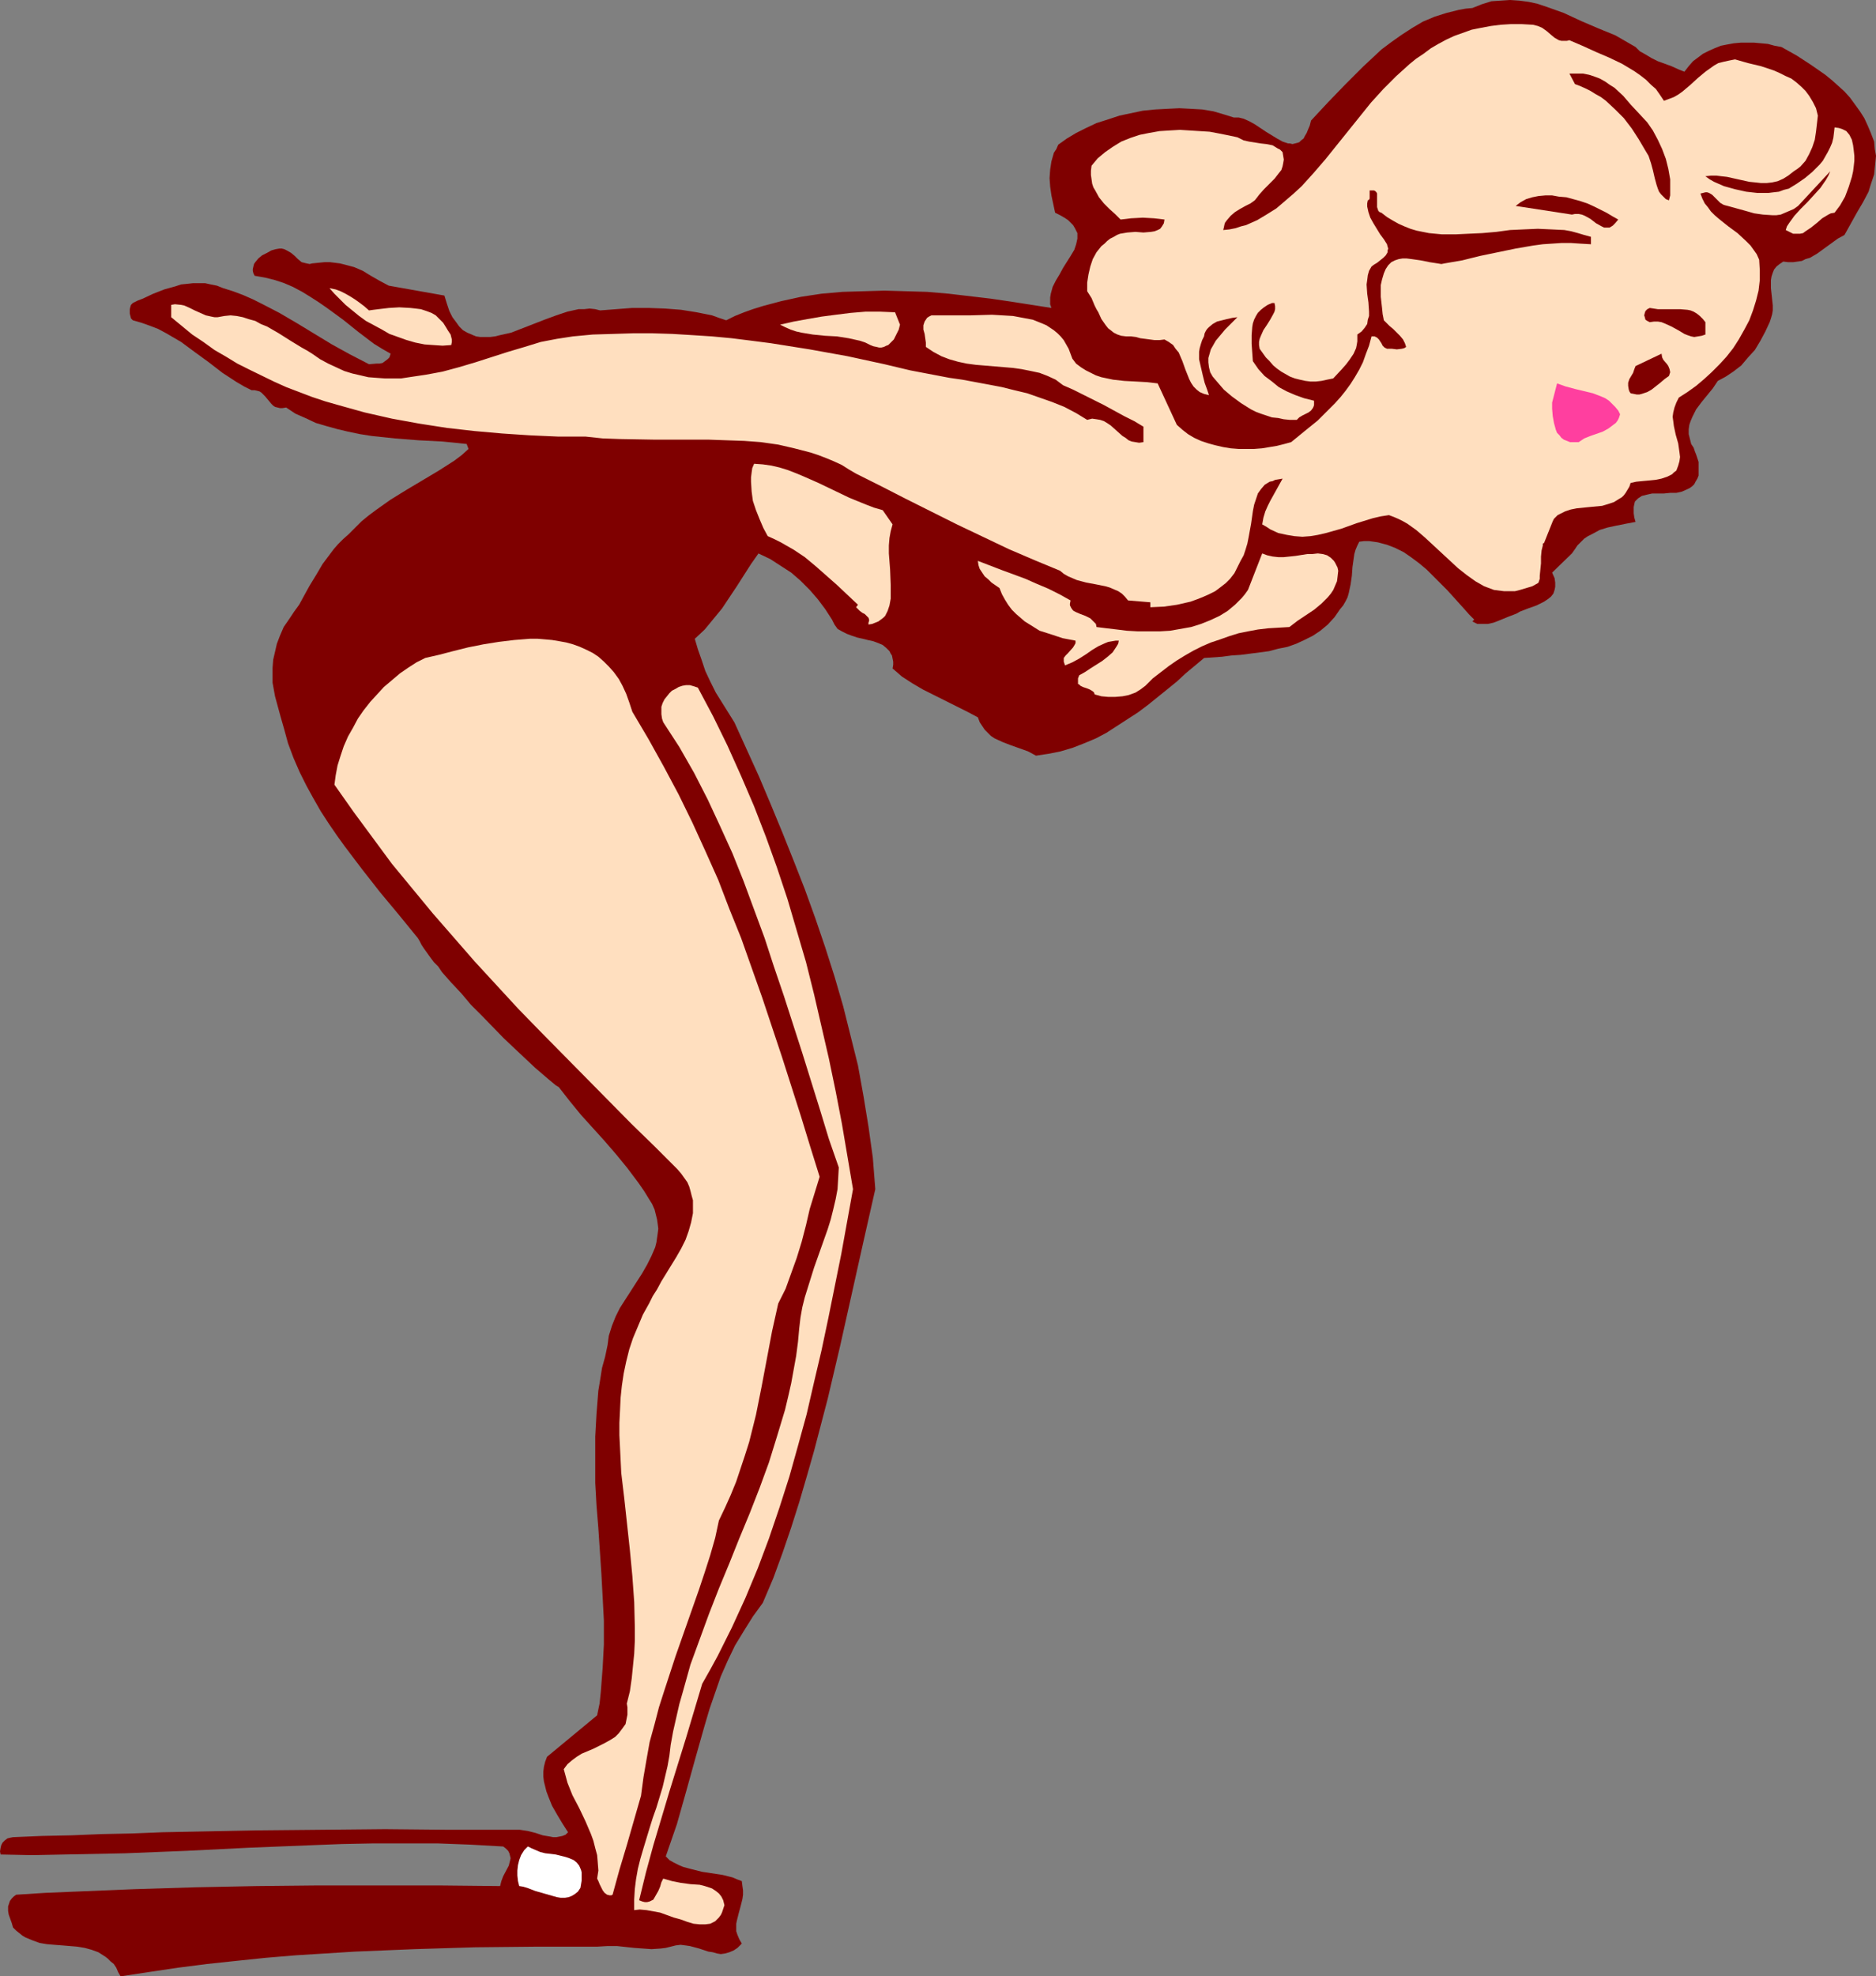
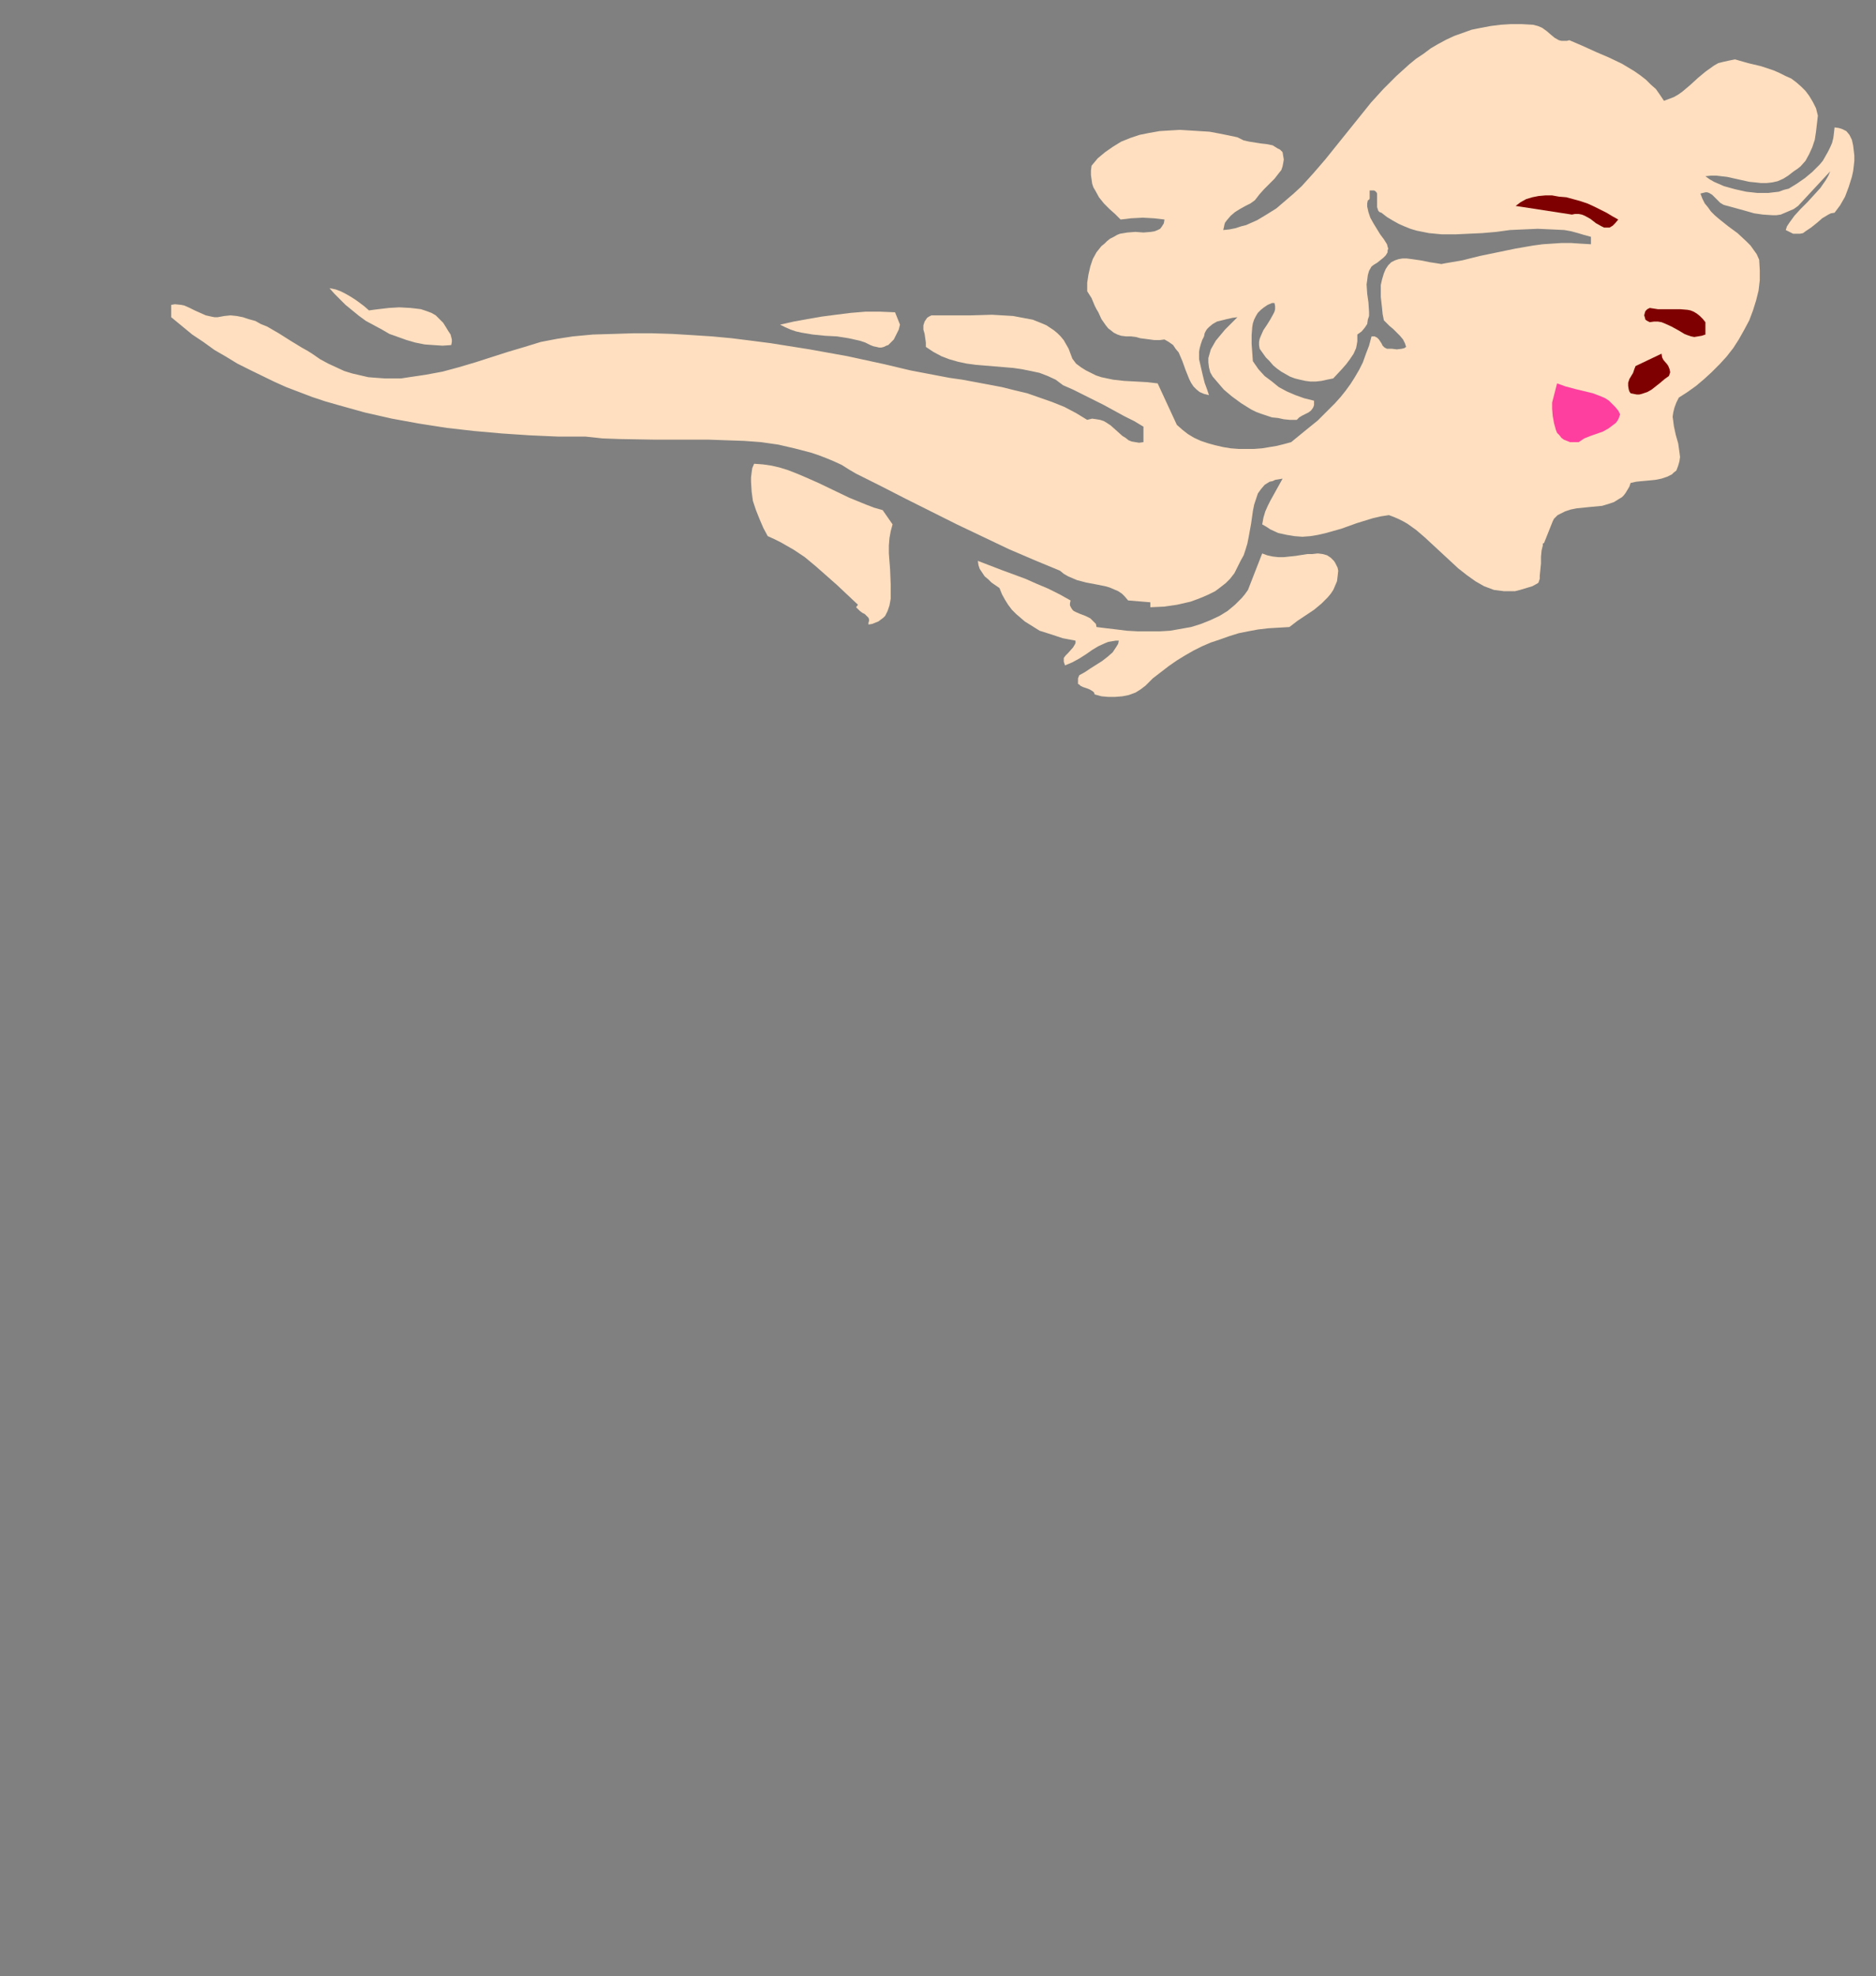
<svg xmlns="http://www.w3.org/2000/svg" xmlns:ns1="http://sodipodi.sourceforge.net/DTD/sodipodi-0.dtd" xmlns:ns2="http://www.inkscape.org/namespaces/inkscape" version="1.0" width="129.766mm" height="136.639mm" id="svg14" ns1:docname="Diving In 04.wmf">
  <rect width="100%" height="100%" fill="#808080" stroke="none" />
  <ns1:namedview id="namedview14" pagecolor="#ffffff" bordercolor="#000000" borderopacity="0.25" ns2:showpageshadow="2" ns2:pageopacity="0.0" ns2:pagecheckerboard="0" ns2:deskcolor="#d1d1d1" ns2:document-units="mm" />
  <defs id="defs1">
    <pattern id="WMFhbasepattern" patternUnits="userSpaceOnUse" width="6" height="6" x="0" y="0" />
  </defs>
-   <path style="fill:#7f0000;fill-opacity:1;fill-rule:evenodd;stroke:none" d="m 405.777,149.63 0.646,1.454 0.162,1.131 v 1.131 l -0.162,0.808 -0.323,0.97 -0.646,0.808 -0.808,0.646 -0.97,0.646 -1.939,0.97 -2.262,0.808 -2.101,0.808 -0.808,0.485 -0.808,0.323 -1.293,0.485 -2.747,1.131 -1.293,0.485 -1.454,0.323 h -1.293 -1.454 l -0.646,-0.323 -0.646,-0.323 0.485,-0.485 -1.293,-1.293 -1.293,-1.454 -1.454,-1.616 -1.454,-1.616 -1.616,-1.777 -1.778,-1.777 -1.778,-1.777 -1.778,-1.777 -1.939,-1.616 -1.939,-1.454 -2.101,-1.454 -2.262,-1.131 -2.101,-0.808 -2.424,-0.646 -2.262,-0.323 h -1.293 l -1.293,0.162 -0.485,0.97 -0.485,1.131 -0.323,1.131 -0.162,1.131 -0.323,2.262 -0.162,2.262 -0.323,2.262 -0.485,2.262 -0.323,1.131 -0.485,0.97 -0.646,1.131 -0.808,0.97 -1.454,2.101 -1.778,1.939 -1.939,1.616 -1.939,1.293 -2.262,1.131 -2.101,0.97 -2.262,0.808 -2.424,0.485 -2.424,0.646 -2.424,0.323 -5.01,0.646 -2.424,0.162 -2.424,0.323 -4.686,0.323 -4.848,4.04 -2.262,2.101 -2.586,2.101 -5.01,4.04 -2.586,1.939 -2.747,1.777 -2.747,1.777 -2.747,1.777 -2.747,1.454 -3.07,1.293 -2.909,1.131 -3.232,0.97 -3.232,0.646 -3.232,0.485 -2.101,-1.131 -2.262,-0.808 -2.262,-0.808 -2.101,-0.808 -2.101,-0.97 -0.97,-0.646 -0.808,-0.808 -0.808,-0.808 -0.646,-0.97 -0.646,-0.97 -0.485,-1.293 -2.747,-1.454 -2.909,-1.454 -5.818,-2.909 -2.909,-1.454 -2.747,-1.616 -2.747,-1.777 -2.424,-2.101 0.162,-0.97 v -0.808 l -0.162,-0.808 -0.162,-0.808 -0.323,-0.485 -0.323,-0.646 -0.808,-0.808 -0.97,-0.808 -1.131,-0.485 -1.293,-0.485 -1.454,-0.323 -1.293,-0.323 -1.454,-0.323 -1.454,-0.485 -1.293,-0.485 -1.293,-0.646 -1.131,-0.646 -0.808,-1.131 -0.323,-0.646 -0.323,-0.646 -1.778,-2.747 -1.939,-2.585 -2.101,-2.424 -2.424,-2.424 -2.424,-2.101 -2.747,-1.777 -2.747,-1.777 -3.07,-1.454 -1.939,2.747 -3.717,5.817 -1.939,2.909 -1.939,2.909 -2.262,2.747 -2.262,2.747 -2.586,2.424 0.808,2.747 0.97,2.747 0.97,2.909 1.293,2.747 1.454,2.909 1.616,2.585 1.616,2.585 1.616,2.585 6.464,14.22 3.07,7.271 3.07,7.433 2.909,7.271 2.909,7.433 2.747,7.595 2.586,7.595 2.424,7.595 2.262,7.756 1.939,7.756 1.939,7.756 1.454,8.079 1.293,7.918 1.131,8.079 0.646,8.241 -3.07,13.573 -3.07,13.735 -3.07,13.735 -3.232,13.735 -1.778,6.787 -1.778,6.787 -1.939,6.787 -1.939,6.625 -2.101,6.625 -2.262,6.625 -2.424,6.625 -2.747,6.463 -2.586,3.555 -2.424,3.878 -2.262,3.716 -1.939,4.04 -1.778,4.04 -1.454,4.201 -1.454,4.201 -1.293,4.363 -2.424,8.564 -2.424,8.726 -2.424,8.564 -1.454,4.201 -1.454,4.201 0.97,0.97 1.131,0.646 1.293,0.646 1.131,0.485 2.424,0.646 2.586,0.646 5.333,0.808 2.586,0.646 1.131,0.485 1.293,0.485 0.162,1.293 0.162,1.131 v 1.131 l -0.162,1.131 -0.485,1.939 -0.485,1.777 -0.485,1.939 -0.162,0.808 v 0.97 0.97 l 0.323,0.97 0.485,1.131 0.646,1.131 -1.131,1.131 -0.97,0.646 -1.131,0.485 -1.131,0.323 -1.131,0.162 -0.97,-0.162 -1.131,-0.323 -1.131,-0.162 -2.424,-0.808 -2.424,-0.646 -1.131,-0.162 -1.293,-0.162 -1.293,0.162 -1.293,0.323 -1.293,0.323 -1.293,0.162 -2.424,0.162 -2.262,-0.162 -2.262,-0.162 -4.525,-0.485 h -2.424 l -2.747,0.162 h -15.837 l -15.998,0.162 -15.837,0.485 -15.675,0.646 -7.757,0.485 -7.757,0.485 -7.757,0.646 -7.757,0.808 -7.595,0.808 -7.595,0.97 -7.595,1.131 -7.434,1.131 -0.646,-1.131 -0.485,-1.131 -0.646,-0.97 -0.808,-0.646 -0.808,-0.808 -0.646,-0.485 -1.778,-1.131 -1.778,-0.646 -1.778,-0.485 -1.939,-0.323 -1.939,-0.162 -1.939,-0.162 -2.101,-0.162 -1.939,-0.162 -1.939,-0.323 -1.778,-0.646 -1.939,-0.808 -0.808,-0.485 -0.808,-0.646 -0.808,-0.646 -0.808,-0.808 -0.323,-1.131 -0.808,-2.262 -0.162,-0.97 v -1.131 l 0.323,-0.97 0.162,-0.485 0.485,-0.646 0.485,-0.485 0.646,-0.485 7.595,-0.485 7.757,-0.323 15.675,-0.646 15.837,-0.485 15.998,-0.323 15.837,-0.162 h 31.997 l 15.837,0.162 0.162,-0.646 0.162,-0.646 0.485,-1.293 1.454,-2.747 0.323,-1.293 0.162,-0.646 -0.162,-0.646 -0.162,-0.646 -0.323,-0.646 -0.646,-0.646 -0.646,-0.485 -8.565,-0.485 -8.565,-0.323 h -8.403 -8.403 l -8.242,0.162 -8.242,0.323 -16.16,0.646 -16.16,0.808 -16.16,0.646 -8.08,0.162 -8.08,0.162 -8.08,0.162 L 0.162,484.6 0,483.792 l 0.162,-0.97 0.162,-0.646 0.323,-0.646 0.646,-0.646 0.646,-0.485 0.646,-0.162 0.808,-0.162 7.595,-0.323 7.757,-0.162 7.757,-0.323 7.918,-0.162 8.08,-0.323 8.242,-0.162 16.483,-0.323 16.806,-0.162 16.645,-0.162 16.645,0.162 h 16.645 0.97 0.97 l 2.101,0.323 1.939,0.485 1.939,0.646 1.939,0.323 0.808,0.162 h 0.808 l 0.808,-0.162 0.808,-0.162 0.808,-0.323 0.646,-0.646 -1.454,-2.262 -1.454,-2.424 -1.293,-2.262 -0.97,-2.424 -0.485,-1.293 -0.323,-1.293 -0.323,-1.293 -0.162,-1.293 v -1.293 l 0.162,-1.293 0.323,-1.293 0.485,-1.293 13.09,-10.826 0.646,-3.07 0.323,-3.07 0.485,-6.302 0.323,-6.14 v -6.14 l -0.323,-6.14 -0.323,-5.979 -0.808,-12.119 -0.485,-5.979 -0.323,-5.817 v -6.14 -5.979 l 0.323,-5.817 0.485,-6.14 0.485,-2.909 0.485,-3.07 0.808,-2.909 0.646,-3.07 0.162,-1.293 0.162,-1.131 0.808,-2.585 0.97,-2.424 1.131,-2.262 1.454,-2.262 1.454,-2.262 1.454,-2.262 1.454,-2.262 1.293,-2.262 1.131,-2.262 0.97,-2.262 0.323,-1.293 0.162,-1.131 0.162,-1.131 0.162,-1.293 -0.162,-1.293 -0.162,-1.131 -0.323,-1.293 -0.323,-1.293 -0.646,-1.454 -0.808,-1.293 -1.293,-2.101 -1.454,-2.101 -2.909,-3.878 -2.909,-3.555 -3.07,-3.555 -6.141,-6.787 -2.909,-3.555 -2.909,-3.717 -0.808,-0.485 -0.97,-0.808 -0.97,-0.808 -1.131,-0.97 -1.131,-0.97 -1.131,-0.97 -2.586,-2.424 -2.747,-2.585 -2.909,-2.747 -5.656,-5.817 -2.909,-2.909 -2.586,-3.07 -2.586,-2.747 -2.424,-2.747 -0.97,-1.454 -1.131,-1.131 -0.97,-1.293 -0.808,-1.131 -0.808,-1.131 -0.646,-0.97 -0.485,-0.97 -0.485,-0.808 -5.01,-6.14 -2.424,-2.909 -2.424,-2.909 -4.686,-5.979 -4.525,-5.979 -2.101,-2.909 -2.101,-3.07 -2.101,-3.232 -1.939,-3.393 -1.778,-3.232 -1.778,-3.555 -1.616,-3.716 -1.454,-3.878 -0.97,-3.555 -0.97,-3.393 -0.97,-3.555 -0.485,-1.777 -0.323,-1.777 -0.323,-1.777 v -1.939 -1.939 l 0.162,-2.101 0.485,-2.101 0.485,-2.101 0.808,-2.101 0.97,-2.262 1.454,-2.101 1.293,-1.939 1.293,-1.777 0.97,-1.777 0.97,-1.777 0.808,-1.454 1.778,-2.909 1.616,-2.747 1.939,-2.585 0.97,-1.293 1.131,-1.293 1.293,-1.293 1.454,-1.293 1.616,-1.616 1.778,-1.777 1.778,-1.454 1.939,-1.454 3.878,-2.747 4.202,-2.585 8.403,-5.009 4.04,-2.585 1.939,-1.454 1.778,-1.616 -0.485,-1.293 -6.302,-0.646 -6.302,-0.323 -6.141,-0.485 -6.141,-0.646 -3.07,-0.485 -3.07,-0.646 -2.747,-0.646 -2.909,-0.808 -2.747,-0.808 -2.747,-1.293 -2.586,-1.131 -2.424,-1.616 -0.97,0.162 h -0.646 l -0.646,-0.162 -0.646,-0.162 -0.485,-0.323 -0.485,-0.485 -0.808,-0.97 -0.808,-0.97 -0.97,-0.97 -0.485,-0.323 -0.646,-0.162 -0.646,-0.162 h -0.808 l -1.939,-0.97 -1.939,-1.131 -3.717,-2.424 -3.555,-2.747 -3.555,-2.585 -3.717,-2.747 -1.939,-1.131 -1.939,-1.131 -2.101,-1.131 -2.101,-0.808 -2.262,-0.808 -2.262,-0.646 -0.485,-0.485 -0.162,-0.646 -0.162,-0.646 v -0.646 -0.485 l 0.162,-0.646 0.162,-0.485 0.485,-0.485 1.293,-0.646 1.293,-0.485 2.747,-1.293 2.909,-1.131 2.909,-0.808 1.454,-0.485 1.616,-0.162 1.454,-0.162 h 1.616 1.616 l 1.454,0.323 1.616,0.323 1.616,0.646 2.586,0.808 2.586,0.97 2.586,1.131 2.262,1.131 4.686,2.424 4.686,2.747 4.525,2.747 4.525,2.747 4.686,2.585 5.01,2.585 1.939,-0.162 h 0.808 l 0.808,-0.162 0.646,-0.485 0.646,-0.485 0.485,-0.485 0.323,-0.97 -2.262,-1.293 -2.101,-1.293 -4.04,-3.07 -4.04,-3.232 -4.202,-3.07 -2.101,-1.454 -2.262,-1.454 -2.101,-1.293 -2.424,-1.293 -2.262,-0.97 -2.424,-0.808 -2.586,-0.646 -2.747,-0.485 -0.323,-0.646 -0.162,-0.646 v -0.485 l 0.162,-0.646 0.162,-0.646 0.323,-0.485 0.808,-0.97 0.97,-0.808 1.293,-0.646 1.131,-0.646 1.131,-0.323 0.97,-0.162 h 0.646 l 0.646,0.162 0.646,0.323 1.131,0.646 0.97,0.808 0.808,0.808 0.97,0.808 0.646,0.162 0.646,0.162 0.808,0.162 0.646,-0.162 1.616,-0.162 1.616,-0.162 h 1.454 l 1.293,0.162 1.293,0.162 1.293,0.323 2.424,0.646 2.262,0.97 2.101,1.293 2.262,1.293 2.424,1.293 14.544,2.585 0.646,2.101 0.646,1.939 0.808,1.616 0.97,1.293 0.808,1.131 0.97,0.97 1.131,0.646 1.131,0.485 1.131,0.485 1.131,0.162 h 1.293 1.293 l 1.293,-0.162 1.293,-0.323 2.909,-0.646 2.909,-1.131 2.909,-1.131 2.909,-1.131 3.07,-1.131 2.909,-0.97 1.454,-0.323 1.454,-0.323 h 1.454 l 1.454,-0.162 1.454,0.162 1.293,0.323 4.202,-0.323 4.202,-0.323 h 4.202 l 4.363,0.162 4.202,0.323 4.04,0.646 4.04,0.808 1.778,0.646 1.939,0.646 2.262,-1.131 2.424,-0.97 2.262,-0.808 2.586,-0.808 2.424,-0.646 2.424,-0.646 5.171,-1.131 5.333,-0.808 5.494,-0.485 5.494,-0.162 5.494,-0.162 5.656,0.162 5.494,0.162 5.656,0.485 5.494,0.646 5.494,0.646 5.494,0.808 5.171,0.808 5.171,0.808 -0.323,-0.97 V 78.693 77.723 l 0.162,-0.97 0.485,-1.777 0.808,-1.616 0.97,-1.616 0.97,-1.777 1.939,-3.07 0.97,-1.616 0.485,-1.454 0.323,-1.454 v -0.646 -0.808 l -0.323,-0.646 -0.323,-0.646 -0.485,-0.808 -0.646,-0.646 -0.646,-0.646 -0.97,-0.646 -1.131,-0.646 -1.293,-0.646 -0.485,-2.262 -0.485,-2.262 -0.323,-2.262 -0.162,-2.262 0.162,-2.262 0.323,-2.101 0.646,-2.262 0.646,-0.97 0.485,-1.131 2.262,-1.616 2.424,-1.454 2.586,-1.293 2.747,-1.293 3.07,-0.97 2.909,-0.97 3.07,-0.646 3.07,-0.646 3.232,-0.323 3.07,-0.162 3.232,-0.162 3.07,0.162 2.909,0.162 2.909,0.485 2.747,0.808 2.586,0.808 h 0.646 0.646 l 1.293,0.323 1.454,0.646 1.454,0.808 2.909,1.939 2.909,1.777 1.454,0.808 1.454,0.485 h 0.485 l 0.646,0.162 0.646,-0.162 0.646,-0.162 0.485,-0.162 0.485,-0.485 0.646,-0.485 0.323,-0.646 0.485,-0.808 0.323,-0.808 0.485,-1.131 0.323,-1.293 4.363,-4.686 4.525,-4.686 4.686,-4.686 2.424,-2.262 2.424,-2.262 2.586,-1.939 2.747,-1.939 2.747,-1.777 2.747,-1.616 3.07,-1.293 3.07,-0.97 3.232,-0.808 1.778,-0.323 1.778,-0.162 2.424,-0.97 2.586,-0.808 2.424,-0.162 L 394.788,0 l 2.424,0.162 2.424,0.323 2.262,0.485 2.424,0.808 2.262,0.808 2.262,0.808 4.525,2.101 4.525,1.939 4.363,1.777 5.333,3.07 1.131,1.131 1.454,0.808 1.616,0.97 1.616,0.808 1.778,0.646 1.778,0.646 1.778,0.808 1.616,0.646 1.131,-1.454 1.131,-1.293 1.293,-0.97 1.293,-0.97 1.616,-0.808 1.454,-0.646 1.616,-0.646 1.616,-0.323 1.778,-0.323 1.778,-0.162 h 3.555 l 1.778,0.162 1.778,0.162 1.778,0.485 1.778,0.323 4.04,2.262 3.717,2.424 3.717,2.585 1.778,1.454 1.616,1.454 1.616,1.454 1.454,1.616 1.293,1.777 1.293,1.777 1.131,1.777 0.97,2.101 0.808,1.939 0.808,2.101 0.162,1.939 0.323,1.777 -0.162,1.616 -0.162,1.616 -0.162,1.616 -0.485,1.454 -0.485,1.454 -0.485,1.616 -1.454,2.747 -1.616,2.747 -1.616,2.909 -1.616,2.909 -1.778,0.97 -1.778,1.293 -1.778,1.293 -1.778,1.293 -1.939,1.131 -1.131,0.323 -0.97,0.485 -1.131,0.162 -1.131,0.162 h -1.293 l -1.293,-0.162 -0.97,0.646 -0.808,0.646 -0.646,0.808 -0.323,0.808 -0.323,0.97 -0.162,0.97 v 2.101 l 0.485,4.524 v 1.293 l -0.162,0.97 -0.323,1.131 -0.323,0.97 -1.131,2.424 -1.293,2.424 -1.454,2.424 -1.778,1.939 -1.778,2.101 -2.101,1.616 -1.939,1.293 -2.101,1.131 -1.293,1.939 -2.909,3.555 -1.454,1.939 -0.485,0.97 -0.485,0.97 -0.485,1.131 -0.323,0.97 -0.162,1.131 v 1.293 l 0.323,1.293 0.323,1.293 0.646,0.97 0.323,0.97 0.323,0.808 0.323,0.97 0.323,0.97 v 1.131 1.131 1.293 l -0.323,0.808 -0.485,0.808 -0.323,0.646 -0.485,0.485 -0.646,0.485 -0.646,0.323 -1.454,0.646 -1.454,0.323 h -1.616 l -1.616,0.162 h -1.616 -1.454 l -1.454,0.323 -1.293,0.323 -0.97,0.646 -0.323,0.323 -0.485,0.485 -0.162,0.646 -0.162,0.808 v 1.616 l 0.162,1.131 0.323,1.131 -2.586,0.485 -2.424,0.485 -2.262,0.485 -2.101,0.646 -2.101,1.131 -0.97,0.485 -0.97,0.646 -0.808,0.808 -0.97,0.97 -0.646,0.97 -0.808,1.131 z" id="path1" />
  <path style="fill:#ffdfbf;fill-opacity:1;fill-rule:evenodd;stroke:none" d="m 405.292,137.834 0.323,-0.808 0.323,-0.808 0.323,-0.646 0.485,-0.485 0.485,-0.485 0.646,-0.323 1.293,-0.646 1.454,-0.485 1.616,-0.323 1.616,-0.162 1.616,-0.162 3.394,-0.323 1.616,-0.485 1.454,-0.485 1.293,-0.808 0.808,-0.485 0.485,-0.485 0.485,-0.646 0.485,-0.808 0.485,-0.808 0.323,-0.97 1.454,-0.323 1.616,-0.162 1.778,-0.162 1.616,-0.162 1.616,-0.323 1.454,-0.485 0.646,-0.323 0.646,-0.323 0.485,-0.485 0.646,-0.485 0.485,-1.293 0.323,-1.131 0.162,-1.131 -0.162,-1.293 -0.323,-2.262 -0.646,-2.262 -0.485,-2.262 -0.162,-1.293 -0.162,-1.131 0.162,-1.131 0.323,-1.293 0.485,-1.293 0.646,-1.293 2.262,-1.454 2.262,-1.616 2.101,-1.777 1.939,-1.777 2.101,-2.101 1.778,-1.939 1.778,-2.262 1.454,-2.262 1.454,-2.585 1.293,-2.424 0.97,-2.585 0.808,-2.585 0.646,-2.585 0.323,-2.747 v -2.585 l -0.162,-2.747 -0.646,-1.454 -0.808,-1.131 -0.808,-1.131 -1.131,-1.131 -2.262,-2.101 -2.424,-1.777 -2.424,-1.939 -1.131,-0.97 -0.97,-0.97 -0.808,-1.131 -0.808,-0.97 -0.646,-1.293 -0.485,-1.293 0.646,-0.162 0.646,-0.162 h 0.485 l 0.485,0.162 0.808,0.485 0.646,0.646 1.454,1.454 0.808,0.485 0.485,0.162 0.646,0.162 4.686,1.293 2.262,0.646 2.262,0.323 2.424,0.162 h 1.131 l 1.131,-0.162 1.131,-0.485 1.131,-0.485 1.131,-0.485 1.131,-0.808 8.403,-9.049 -0.485,1.131 -0.646,1.131 -1.454,2.101 -1.616,1.777 -1.778,1.939 -1.778,1.777 -1.616,1.777 -1.293,1.777 -0.646,0.97 -0.323,0.97 0.97,0.485 0.97,0.485 h 0.97 0.808 l 0.808,-0.162 0.646,-0.485 1.454,-0.97 1.616,-1.293 1.293,-1.131 0.808,-0.485 0.808,-0.485 0.646,-0.323 0.97,-0.162 1.454,-1.939 1.293,-2.262 0.97,-2.585 0.808,-2.585 0.323,-1.454 0.162,-1.293 0.162,-1.454 v -1.293 l -0.162,-1.454 -0.162,-1.293 -0.323,-1.454 -0.646,-1.293 -0.808,-0.97 -0.97,-0.485 -0.97,-0.323 -1.131,-0.162 -0.162,1.454 -0.162,1.293 -0.323,1.293 -0.485,1.131 -0.646,1.293 -0.646,1.131 -0.646,1.131 -0.808,0.97 -1.939,1.939 -1.939,1.616 -2.101,1.454 -2.101,1.293 -1.293,0.323 -1.293,0.485 -1.454,0.162 -1.293,0.162 h -1.454 -1.454 l -2.909,-0.323 -2.909,-0.646 -2.909,-0.808 -2.586,-1.131 -1.131,-0.646 -1.131,-0.808 1.454,-0.162 h 1.454 l 1.293,0.162 1.454,0.162 2.909,0.646 2.909,0.646 1.616,0.162 1.454,0.162 h 1.454 l 1.454,-0.162 1.454,-0.323 1.454,-0.646 1.293,-0.808 1.454,-1.131 0.97,-0.646 0.808,-0.646 1.293,-1.454 0.97,-1.777 0.808,-1.777 0.646,-1.939 0.323,-2.101 0.485,-4.201 -0.485,-1.939 -0.808,-1.616 -0.97,-1.616 -0.97,-1.293 -1.131,-1.131 -1.293,-1.131 -1.293,-0.97 -1.454,-0.646 -1.616,-0.808 -1.454,-0.646 -3.394,-1.131 -3.394,-0.808 -3.394,-0.97 -1.616,0.323 -1.454,0.323 -1.293,0.323 -1.131,0.646 -1.131,0.808 -1.131,0.808 -1.939,1.616 -1.939,1.777 -2.101,1.777 -1.131,0.808 -1.131,0.646 -1.293,0.485 -1.293,0.485 -0.97,-1.454 -1.131,-1.616 -1.293,-1.131 -1.293,-1.293 -1.454,-1.131 -1.616,-1.131 -3.232,-1.939 -3.394,-1.616 -3.394,-1.454 -3.555,-1.616 -3.394,-1.454 -0.646,0.162 h -0.808 -0.646 l -0.646,-0.162 -1.131,-0.646 -0.97,-0.808 -1.131,-0.97 -1.131,-0.808 -1.131,-0.485 -0.646,-0.162 -0.646,-0.162 -2.909,-0.162 h -2.909 l -2.586,0.162 -2.586,0.323 -2.586,0.485 -2.424,0.485 -2.262,0.808 -2.262,0.808 -2.101,0.97 -2.101,1.131 -1.939,1.131 -1.939,1.454 -1.939,1.293 -1.778,1.454 -3.394,3.07 -3.394,3.393 -3.232,3.555 -5.979,7.433 -5.979,7.433 -3.07,3.555 -3.07,3.393 -2.101,1.939 -2.262,1.939 -2.262,1.939 -2.586,1.616 -2.424,1.454 -2.909,1.293 -1.293,0.323 -1.454,0.485 -1.616,0.323 -1.616,0.162 0.162,-0.646 0.162,-0.808 0.162,-0.485 0.485,-0.646 0.97,-1.131 1.131,-0.97 1.293,-0.808 1.454,-0.808 1.293,-0.646 1.131,-0.808 0.646,-0.808 0.485,-0.646 1.293,-1.454 1.454,-1.454 1.293,-1.293 1.131,-1.454 0.646,-0.808 0.323,-0.97 0.162,-0.808 0.162,-0.97 -0.162,-0.97 -0.162,-0.97 -0.646,-0.646 -0.646,-0.323 -1.293,-0.808 -1.616,-0.323 -1.454,-0.162 -3.07,-0.485 -1.454,-0.323 -1.616,-0.808 -2.262,-0.485 -2.424,-0.485 -2.586,-0.485 -2.586,-0.162 -2.586,-0.162 -2.586,-0.162 -2.747,0.162 -2.586,0.162 -2.747,0.485 -2.424,0.485 -2.424,0.808 -2.424,0.97 -2.101,1.293 -2.101,1.454 -1.939,1.616 -1.616,1.939 -0.162,1.293 v 1.131 l 0.162,1.131 0.162,1.131 0.323,0.97 0.485,0.808 0.97,1.777 1.293,1.616 1.454,1.454 1.454,1.293 1.454,1.454 1.454,-0.162 1.293,-0.162 3.07,-0.162 2.909,0.162 1.454,0.162 1.293,0.162 -0.162,0.97 -0.485,0.808 -0.485,0.646 -0.646,0.323 -0.808,0.323 -0.97,0.162 -1.939,0.162 -2.101,-0.162 -2.101,0.162 -0.97,0.162 -0.97,0.162 -0.808,0.323 -0.808,0.485 -0.97,0.485 -0.808,0.646 -0.646,0.646 -0.808,0.646 -1.293,1.616 -0.97,1.777 -0.646,1.939 -0.485,2.101 -0.323,2.101 v 2.262 l 1.131,1.777 0.808,1.939 0.485,0.97 0.485,0.808 0.808,1.777 1.131,1.616 0.646,0.808 0.646,0.485 0.808,0.646 0.97,0.485 0.97,0.323 1.293,0.162 h 1.293 l 1.293,0.162 1.131,0.323 1.293,0.162 2.424,0.323 h 1.293 l 1.293,-0.162 1.131,0.646 1.131,0.808 0.646,0.97 0.808,0.97 0.485,1.131 0.485,1.131 0.808,2.262 0.97,2.424 0.485,0.97 0.646,0.97 0.808,0.808 0.808,0.646 1.131,0.485 1.293,0.323 -0.485,-1.454 -0.646,-1.777 -0.485,-1.939 -0.485,-2.101 -0.485,-2.101 v -1.939 l 0.162,-0.97 0.323,-1.131 0.323,-0.97 0.485,-0.97 0.162,-0.808 0.323,-0.646 0.323,-0.485 0.485,-0.485 0.97,-0.808 1.131,-0.646 1.293,-0.323 1.293,-0.323 1.454,-0.323 1.293,-0.162 -0.646,0.646 -0.808,0.808 -1.778,1.777 -1.616,1.939 -0.808,0.97 -0.646,1.131 -0.646,1.131 -0.323,1.131 -0.323,1.131 v 1.131 l 0.162,1.293 0.323,1.293 0.646,1.131 0.97,1.131 1.939,2.262 2.101,1.777 2.424,1.777 2.586,1.616 1.293,0.646 1.293,0.485 1.454,0.485 1.454,0.485 1.616,0.162 1.454,0.323 1.616,0.162 h 1.778 l 0.646,-0.646 0.808,-0.485 1.616,-0.808 0.646,-0.485 0.485,-0.646 0.162,-0.323 0.162,-0.485 v -0.485 -0.646 l -2.586,-0.646 -2.262,-0.808 -2.262,-0.97 -2.101,-1.131 -1.778,-1.454 -1.939,-1.454 -1.616,-1.777 -1.454,-2.101 -0.323,-4.524 v -2.262 l 0.162,-2.101 0.162,-0.97 0.323,-0.97 0.485,-0.97 0.485,-0.808 0.808,-0.808 0.808,-0.646 0.97,-0.646 1.131,-0.485 h 0.646 l 0.162,0.808 v 0.808 l -0.162,0.646 -0.323,0.646 -0.808,1.454 -0.808,1.293 -0.97,1.454 -0.646,1.454 -0.323,0.808 -0.162,0.808 v 0.808 l 0.162,0.97 0.808,1.131 0.808,1.131 0.97,0.97 0.97,1.131 0.97,0.808 1.131,0.808 1.131,0.646 1.131,0.646 1.293,0.485 1.293,0.323 1.454,0.323 1.293,0.162 h 1.454 l 1.454,-0.162 1.454,-0.323 1.616,-0.323 2.262,-2.424 1.131,-1.293 0.97,-1.293 0.97,-1.454 0.646,-1.454 0.162,-0.808 0.162,-0.97 v -0.808 -0.97 l 1.131,-0.808 0.808,-0.97 0.646,-0.97 0.162,-1.131 0.323,-0.97 v -1.131 l -0.162,-2.424 -0.323,-2.262 -0.162,-2.424 0.162,-1.131 0.162,-1.293 0.323,-1.131 0.646,-1.131 0.646,-0.485 0.808,-0.485 1.616,-1.293 0.646,-0.646 0.485,-0.808 v -0.485 l 0.162,-0.485 -0.162,-0.485 -0.162,-0.646 -0.808,-1.293 -0.97,-1.293 -1.778,-2.909 -0.808,-1.454 -0.485,-1.454 -0.323,-1.454 v -0.808 l 0.162,-0.808 0.323,-0.162 0.162,-0.323 v -0.646 -0.485 -0.323 -0.646 h 0.646 0.485 l 0.323,0.162 0.323,0.323 0.162,0.323 v 0.485 0.97 1.131 0.97 l 0.162,0.485 0.162,0.485 0.323,0.323 0.485,0.162 1.454,1.131 1.616,0.97 1.454,0.808 1.454,0.646 1.616,0.646 1.616,0.485 1.616,0.323 1.616,0.323 3.394,0.323 h 3.555 l 3.394,-0.162 3.555,-0.162 3.717,-0.323 3.555,-0.485 3.555,-0.162 3.717,-0.162 3.555,0.162 3.394,0.162 1.778,0.323 1.778,0.485 1.616,0.485 1.778,0.485 v 1.939 0 l -2.747,-0.162 -2.424,-0.162 h -2.586 l -2.424,0.162 -2.424,0.162 -2.424,0.323 -4.686,0.808 -4.686,0.97 -4.686,0.97 -4.525,1.131 -4.686,0.808 -0.808,0.162 -0.97,-0.162 -2.101,-0.323 -2.424,-0.485 -2.262,-0.323 -1.293,-0.162 h -1.131 l -0.97,0.162 -0.97,0.323 -0.97,0.485 -0.808,0.808 -0.646,0.97 -0.485,1.131 -0.485,1.616 -0.323,1.454 v 1.616 1.454 l 0.162,1.454 0.162,1.454 0.162,1.616 0.323,1.616 0.646,0.646 0.808,0.808 0.97,0.808 0.97,0.97 0.808,0.808 0.808,0.97 0.485,0.97 0.323,0.97 -0.485,0.323 -0.646,0.162 -1.293,0.162 -1.293,-0.162 h -1.293 l -0.646,-0.323 -0.485,-0.485 -0.323,-0.646 -0.323,-0.485 -0.323,-0.485 -0.485,-0.485 -0.646,-0.323 h -0.323 -0.485 l -0.646,2.424 -0.808,2.101 -0.808,2.262 -0.97,1.939 -1.131,1.939 -1.131,1.777 -1.293,1.777 -1.293,1.616 -1.454,1.616 -1.454,1.454 -3.07,3.07 -3.394,2.747 -3.555,2.909 -1.778,0.485 -1.939,0.485 -1.939,0.323 -1.939,0.323 -2.101,0.162 h -2.101 -1.939 l -2.101,-0.162 -1.939,-0.323 -2.101,-0.485 -1.778,-0.485 -1.939,-0.646 -1.778,-0.808 -1.616,-0.97 -1.454,-1.131 -1.454,-1.293 -5.01,-10.826 -2.747,-0.323 -2.909,-0.162 -3.07,-0.162 -2.909,-0.323 -3.07,-0.646 -1.454,-0.485 -1.293,-0.646 -1.293,-0.646 -1.293,-0.808 -1.293,-0.97 -0.97,-1.293 -0.485,-1.293 -0.485,-1.293 -0.646,-1.131 -0.646,-1.131 -0.808,-0.97 -0.808,-0.808 -0.97,-0.808 -0.97,-0.646 -0.97,-0.646 -1.131,-0.485 -2.424,-0.97 -2.586,-0.485 -2.586,-0.485 -2.747,-0.162 -2.747,-0.162 -5.656,0.162 h -2.747 -2.586 -2.586 -2.262 l -0.646,0.323 -0.485,0.323 -0.323,0.485 -0.323,0.485 -0.162,0.485 -0.162,0.485 v 1.131 l 0.323,1.131 0.162,1.131 0.162,1.131 v 1.131 l 0.97,0.646 0.97,0.646 2.101,1.131 2.101,0.808 2.262,0.646 2.262,0.485 2.424,0.323 9.696,0.808 2.262,0.323 2.424,0.485 2.262,0.485 2.101,0.808 2.101,0.97 1.939,1.454 2.586,1.131 2.586,1.293 5.494,2.747 5.333,2.909 2.586,1.293 2.424,1.454 v 4.04 l -1.131,0.162 -0.97,-0.162 -0.97,-0.162 -0.808,-0.323 -0.808,-0.646 -0.808,-0.485 -3.07,-2.747 -0.97,-0.646 -0.808,-0.485 -0.97,-0.323 -0.97,-0.162 -1.131,-0.162 -1.293,0.323 -2.909,-1.777 -3.07,-1.616 -3.232,-1.293 -3.232,-1.131 -3.232,-1.131 -3.394,-0.808 -3.232,-0.808 -3.394,-0.646 -6.949,-1.293 -3.394,-0.485 -3.394,-0.646 -6.787,-1.293 -3.394,-0.808 -3.394,-0.808 -9.696,-2.101 -9.858,-1.777 -10.181,-1.616 -5.01,-0.646 -5.171,-0.646 -5.171,-0.485 -5.01,-0.323 -5.333,-0.323 -5.171,-0.162 h -5.171 l -5.171,0.162 -5.333,0.162 -5.171,0.485 -4.202,0.646 -4.202,0.808 -4.202,1.293 -4.363,1.293 -8.565,2.747 -4.363,1.293 -4.202,1.131 -4.363,0.808 -4.363,0.646 -2.101,0.323 h -2.101 -2.101 L 98.414,98.73 96.313,98.568 94.213,98.083 92.112,97.599 90.011,96.952 87.91,95.983 85.81,95.013 83.709,93.882 81.608,92.428 80.315,91.62 78.861,90.812 75.952,89.035 72.882,87.095 69.811,85.318 68.195,84.672 66.741,83.864 64.963,83.379 63.509,82.894 61.893,82.571 60.277,82.409 58.661,82.571 56.883,82.894 H 56.075 L 55.267,82.733 53.813,82.409 52.358,81.763 50.904,81.117 49.611,80.47 48.157,79.824 47.349,79.662 45.733,79.501 44.763,79.662 v 3.232 l 2.747,2.262 2.747,2.262 2.909,1.939 2.909,2.101 3.07,1.777 2.909,1.777 3.232,1.616 6.302,3.07 3.232,1.454 3.394,1.293 3.394,1.293 3.394,1.131 3.394,0.97 6.949,1.939 7.11,1.616 7.11,1.293 7.272,1.131 7.11,0.808 7.272,0.646 7.272,0.485 7.272,0.323 h 7.272 l 4.525,0.485 4.525,0.162 9.211,0.162 h 9.373 4.686 l 4.525,0.162 4.686,0.162 4.363,0.323 4.525,0.646 4.202,0.97 4.363,1.131 1.939,0.646 2.101,0.808 1.939,0.808 2.101,0.97 1.778,1.131 1.939,1.131 6.464,3.232 6.626,3.393 13.251,6.625 6.787,3.232 6.787,3.232 6.787,2.909 6.626,2.747 0.97,0.808 1.131,0.646 1.131,0.485 1.131,0.485 2.424,0.646 2.586,0.485 2.424,0.485 1.131,0.323 1.131,0.485 1.131,0.485 0.97,0.646 0.808,0.808 0.808,0.97 5.818,0.485 v 1.293 l 3.555,-0.162 3.394,-0.485 3.555,-0.808 1.778,-0.646 1.616,-0.646 1.454,-0.646 1.616,-0.808 1.293,-0.97 1.454,-1.131 1.131,-1.131 1.131,-1.454 0.808,-1.616 0.808,-1.616 0.808,-1.454 0.485,-1.454 0.485,-1.616 0.323,-1.616 0.646,-3.555 0.485,-3.393 0.323,-1.616 0.485,-1.454 0.485,-1.454 0.808,-1.131 0.97,-1.131 1.293,-0.808 0.808,-0.162 0.646,-0.323 0.97,-0.162 0.97,-0.162 -1.616,2.909 -1.616,2.909 -0.646,1.293 -0.646,1.454 -0.485,1.616 -0.323,1.777 1.131,0.646 0.97,0.646 2.101,0.97 2.262,0.485 1.939,0.323 2.101,0.162 2.101,-0.162 1.939,-0.323 2.101,-0.485 4.04,-1.131 4.04,-1.454 4.202,-1.293 2.101,-0.485 2.101,-0.323 1.293,0.485 1.131,0.485 1.293,0.646 1.131,0.646 2.262,1.616 2.262,1.939 4.363,4.04 4.363,4.04 2.262,1.777 2.262,1.616 1.131,0.646 1.131,0.646 1.293,0.485 1.293,0.485 1.293,0.162 1.293,0.162 h 1.293 1.616 l 1.293,-0.323 1.616,-0.485 1.616,-0.485 1.454,-0.808 0.162,-0.162 0.162,-0.485 0.162,-0.485 v -0.808 l 0.162,-1.616 0.162,-1.616 v -1.777 l 0.162,-1.616 0.162,-0.646 0.162,-0.646 v -0.485 l 0.323,-0.162 z" id="path2" />
-   <path style="fill:#7f0000;fill-opacity:1;fill-rule:evenodd;stroke:none" d="m 430.664,31.994 1.454,2.101 1.293,2.424 1.131,2.424 0.97,2.585 0.646,2.585 0.485,2.747 v 1.454 1.293 1.454 l -0.323,1.293 -0.808,-0.323 -0.646,-0.646 -0.646,-0.646 -0.485,-0.646 -0.323,-0.808 -0.323,-0.97 -0.485,-1.777 -0.485,-2.101 -0.485,-1.777 -0.646,-1.939 -0.485,-0.808 -0.485,-0.808 -1.616,-2.747 -1.778,-2.747 -2.101,-2.747 -2.262,-2.262 -2.424,-2.262 -1.293,-0.97 -1.454,-0.808 -1.293,-0.808 -1.293,-0.646 -1.454,-0.646 -1.293,-0.485 -1.454,-2.747 h 1.939 1.616 l 1.616,0.323 1.454,0.485 1.293,0.485 1.454,0.808 1.131,0.808 1.293,0.808 2.262,2.101 1.939,2.262 2.262,2.424 z" id="path3" />
  <path style="fill:#7f0000;fill-opacity:1;fill-rule:evenodd;stroke:none" d="m 423.068,57.363 -0.808,0.97 -0.646,0.646 -0.808,0.485 h -0.808 -0.646 l -0.646,-0.323 -1.454,-0.808 -1.454,-1.131 -1.454,-0.808 -0.808,-0.323 -0.808,-0.162 h -0.97 l -0.808,0.162 v 0 l -14.706,-2.262 1.293,-0.97 1.454,-0.808 1.616,-0.485 1.616,-0.323 1.778,-0.162 h 1.778 l 1.778,0.323 1.939,0.162 1.778,0.485 1.778,0.485 1.939,0.646 1.778,0.808 1.616,0.808 1.616,0.808 1.616,0.97 z" id="path4" />
  <path style="fill:#ffdfbf;fill-opacity:1;fill-rule:evenodd;stroke:none" d="m 96.475,81.117 1.131,-0.162 1.293,-0.162 2.747,-0.323 2.747,-0.162 2.909,0.162 1.454,0.162 1.293,0.162 1.454,0.485 1.293,0.485 1.131,0.646 0.97,0.97 0.97,0.97 0.808,1.293 0.485,0.808 0.646,0.97 0.162,0.646 0.162,0.646 v 0.646 l -0.162,0.808 -2.262,0.162 -2.424,-0.162 -2.262,-0.162 -2.424,-0.485 -2.262,-0.646 -2.262,-0.808 -2.262,-0.808 -1.939,-1.131 -2.101,-1.131 -2.101,-1.131 -1.778,-1.293 -1.778,-1.454 -1.778,-1.454 -1.454,-1.454 -1.454,-1.454 -1.293,-1.454 1.616,0.323 1.293,0.485 1.293,0.646 1.131,0.646 1.293,0.808 1.131,0.808 1.293,0.97 z" id="path5" />
  <path style="fill:#7f0000;fill-opacity:1;fill-rule:evenodd;stroke:none" d="m 445.854,84.187 v 3.232 l -0.97,0.323 -0.97,0.162 -0.97,0.162 -0.808,-0.162 -0.97,-0.323 -0.808,-0.323 -1.616,-0.97 -1.778,-0.97 -1.778,-0.808 -0.808,-0.323 -0.97,-0.162 h -0.97 l -1.131,0.162 -0.646,-0.323 -0.485,-0.323 -0.162,-0.646 -0.162,-0.485 0.162,-0.646 0.162,-0.485 0.485,-0.485 0.646,-0.323 2.101,0.323 h 1.939 2.101 1.778 l 1.939,0.162 0.808,0.162 0.808,0.323 0.808,0.485 0.808,0.646 0.808,0.808 z" id="path6" />
  <path style="fill:#ffdfbf;fill-opacity:1;fill-rule:evenodd;stroke:none" d="m 235.289,84.833 -0.323,1.293 -0.646,1.293 -0.646,1.293 -0.97,0.97 -0.485,0.485 -0.485,0.162 -0.646,0.323 -0.646,0.162 h -0.646 l -0.646,-0.162 -0.808,-0.162 -0.808,-0.323 -1.293,-0.646 -1.454,-0.485 -1.454,-0.323 -1.454,-0.323 -3.07,-0.485 -3.07,-0.162 -3.232,-0.323 -2.909,-0.485 -1.454,-0.323 -1.454,-0.485 -1.454,-0.646 -1.293,-0.646 3.555,-0.808 3.555,-0.646 3.717,-0.646 3.717,-0.485 3.878,-0.485 3.878,-0.323 h 3.878 l 3.878,0.162 z" id="path7" />
  <path style="fill:#7f0000;fill-opacity:1;fill-rule:evenodd;stroke:none" d="m 436.32,98.245 -1.131,0.808 -1.131,0.97 -2.262,1.777 -1.131,0.646 -1.454,0.485 -0.646,0.162 h -0.646 l -0.808,-0.162 -0.808,-0.162 -0.323,-0.485 -0.162,-0.485 -0.162,-0.97 v -0.808 l 0.323,-0.97 0.97,-1.616 0.323,-0.97 0.323,-0.808 6.787,-3.232 0.162,0.97 0.323,0.646 0.97,1.131 0.323,0.485 0.323,0.808 0.162,0.808 -0.162,0.485 z" id="path8" />
  <path style="fill:#ff3f9f;fill-opacity:1;fill-rule:evenodd;stroke:none" d="m 423.553,108.263 -0.323,0.97 -0.323,0.646 -0.485,0.646 -0.646,0.485 -1.293,0.97 -1.454,0.808 -3.232,1.131 -1.616,0.646 -1.454,0.97 h -1.131 -1.131 l -0.808,-0.323 -0.808,-0.323 -0.646,-0.485 -0.485,-0.646 -0.646,-0.646 -0.323,-0.808 -0.485,-1.777 -0.323,-1.777 -0.162,-1.939 v -1.616 l 1.293,-5.009 2.262,0.808 2.424,0.646 4.686,1.131 2.101,0.808 1.131,0.485 0.97,0.646 0.808,0.808 0.808,0.808 0.808,0.97 z" id="path9" />
  <path style="fill:#ffdfbf;fill-opacity:1;fill-rule:evenodd;stroke:none" d="m 230.765,133.309 2.586,3.716 -0.485,1.777 -0.323,1.777 -0.162,1.939 v 2.101 l 0.323,4.201 0.162,4.04 v 1.777 1.777 l -0.323,1.777 -0.485,1.454 -0.323,0.646 -0.323,0.646 -0.485,0.485 -0.646,0.485 -0.646,0.485 -0.808,0.323 -0.808,0.323 -0.97,0.162 v -0.485 l 0.162,-0.485 v -0.323 l -0.162,-0.485 -0.485,-0.485 -0.485,-0.485 -0.646,-0.323 -0.646,-0.485 -0.485,-0.485 -0.485,-0.485 0.485,-0.646 -5.494,-5.171 -2.747,-2.424 -2.747,-2.424 -2.909,-2.424 -2.909,-1.939 -3.394,-1.939 -1.616,-0.808 -1.778,-0.808 -1.131,-2.101 -0.97,-2.262 -0.97,-2.424 -0.808,-2.424 -0.323,-2.424 -0.162,-2.585 v -1.131 l 0.162,-1.293 0.162,-1.131 0.485,-1.131 2.262,0.162 2.262,0.323 2.101,0.485 2.101,0.646 2.101,0.808 1.939,0.808 4.04,1.777 4.04,1.939 4.04,1.939 4.363,1.777 2.101,0.808 z" id="path10" />
  <path style="fill:#ffdfbf;fill-opacity:1;fill-rule:evenodd;stroke:none" d="m 349.864,149.145 -0.162,1.454 -0.162,1.293 -0.485,1.131 -0.485,1.131 -0.646,0.97 -0.808,0.97 -0.808,0.808 -0.808,0.808 -1.939,1.616 -4.363,2.909 -2.101,1.616 -2.747,0.162 -2.747,0.162 -2.747,0.323 -2.586,0.485 -2.424,0.485 -2.586,0.808 -2.262,0.808 -2.424,0.808 -2.262,0.97 -2.262,1.131 -2.262,1.293 -2.101,1.293 -2.101,1.454 -2.101,1.616 -2.101,1.616 -1.939,1.939 -1.293,0.97 -1.293,0.808 -1.778,0.646 -1.616,0.323 -1.939,0.162 h -1.778 l -1.778,-0.162 -1.778,-0.485 -0.162,-0.485 -0.323,-0.323 -0.808,-0.485 -0.808,-0.323 -0.97,-0.323 -0.646,-0.323 -0.323,-0.323 -0.323,-0.162 v -0.485 -0.485 -0.485 l 0.323,-0.808 1.454,-0.808 1.454,-0.97 3.07,-1.939 1.454,-1.131 1.293,-1.131 0.97,-1.454 0.485,-0.808 0.162,-0.808 h -0.808 l -0.97,0.162 -0.97,0.162 -0.808,0.323 -1.778,0.808 -1.616,0.97 -1.616,1.131 -1.778,1.131 -1.778,0.97 -1.939,0.808 -0.162,-0.485 -0.162,-0.485 v -0.485 -0.485 l 0.485,-0.646 0.646,-0.646 1.293,-1.454 0.485,-0.808 0.162,-0.323 v -0.646 l -3.394,-0.646 -2.909,-0.97 -3.07,-0.97 -2.586,-1.616 -1.293,-0.808 -1.131,-0.97 -1.131,-0.97 -1.131,-1.131 -0.97,-1.293 -0.808,-1.293 -0.808,-1.454 -0.646,-1.616 -2.101,-1.454 -0.808,-0.808 -0.97,-0.808 -0.646,-0.97 -0.646,-0.97 -0.323,-0.97 -0.162,-1.131 6.302,2.424 6.141,2.262 2.909,1.293 3.07,1.293 2.909,1.454 2.909,1.616 -0.162,0.808 v 0.485 l 0.323,0.646 0.323,0.485 0.323,0.323 0.646,0.323 1.131,0.485 1.293,0.485 1.293,0.646 0.485,0.485 0.485,0.485 0.485,0.485 0.162,0.808 2.586,0.323 2.747,0.323 2.586,0.323 2.909,0.162 h 2.747 2.909 l 2.747,-0.162 2.747,-0.485 2.747,-0.485 2.586,-0.808 2.424,-0.97 2.424,-1.131 2.101,-1.293 1.939,-1.616 1.778,-1.777 0.808,-0.97 0.808,-1.131 3.717,-9.534 1.293,0.485 1.454,0.323 1.454,0.162 h 1.454 l 3.07,-0.323 3.07,-0.485 h 1.293 l 1.454,-0.162 1.293,0.162 1.131,0.323 0.97,0.646 0.323,0.323 0.485,0.485 0.323,0.485 0.323,0.646 0.323,0.646 z" id="path11" />
-   <path style="fill:#ffdfbf;fill-opacity:1;fill-rule:evenodd;stroke:none" d="m 165.317,185.987 4.202,7.11 4.04,7.271 3.878,7.271 3.555,7.271 3.394,7.433 3.394,7.595 2.909,7.595 3.07,7.595 2.747,7.756 2.747,7.756 5.171,15.512 5.01,15.674 2.424,7.918 2.424,7.756 -1.293,4.201 -1.293,4.201 -0.97,4.201 -1.131,4.363 -1.293,4.201 -1.454,4.04 -1.454,4.04 -0.97,1.939 -0.97,1.939 -1.616,7.271 -2.747,14.543 -1.454,7.271 -1.778,7.11 -1.131,3.555 -1.131,3.393 -1.131,3.393 -1.454,3.555 -1.454,3.232 -1.616,3.393 -0.97,4.524 -1.293,4.524 -1.454,4.524 -1.454,4.363 -3.07,8.726 -3.07,8.726 -2.909,8.887 -1.454,4.524 -1.131,4.363 -1.293,4.686 -0.808,4.524 -0.808,4.686 -0.646,4.848 -3.717,12.927 -1.939,6.463 -1.778,6.463 -0.323,0.162 h -0.485 l -0.646,-0.162 -0.646,-0.485 -0.485,-0.646 -0.808,-1.616 -0.323,-0.808 -0.323,-0.646 0.323,-2.101 -0.162,-2.101 -0.162,-1.939 -0.485,-1.777 -0.485,-1.939 -0.646,-1.777 -1.454,-3.393 -1.616,-3.393 -1.778,-3.393 -0.646,-1.616 -0.646,-1.616 -0.485,-1.777 -0.485,-1.777 0.97,-1.293 1.131,-0.97 1.293,-0.97 1.293,-0.808 3.07,-1.293 2.909,-1.454 1.454,-0.808 1.293,-0.808 0.97,-0.97 0.97,-1.293 0.808,-1.131 0.162,-0.808 0.162,-0.808 0.162,-0.808 v -0.97 -0.97 l -0.162,-0.97 0.808,-3.232 0.485,-3.393 0.323,-3.232 0.323,-3.232 0.162,-3.393 v -3.393 l -0.162,-6.625 -0.485,-6.787 -0.646,-6.787 -1.454,-13.412 -0.808,-6.787 -0.323,-6.625 -0.162,-3.232 v -3.232 l 0.162,-3.232 0.162,-3.393 0.323,-3.07 0.485,-3.232 0.646,-3.07 0.808,-3.232 0.97,-2.909 1.293,-3.07 1.293,-3.07 1.616,-2.909 0.97,-1.939 1.131,-1.777 1.131,-2.101 1.293,-2.101 2.586,-4.201 1.293,-2.262 1.131,-2.262 0.808,-2.262 0.646,-2.262 0.485,-2.424 v -2.262 -1.131 l -0.323,-1.131 -0.323,-1.293 -0.323,-1.131 -0.485,-1.131 -0.808,-1.131 -0.808,-1.131 -0.97,-1.131 -5.979,-5.979 -6.141,-5.979 -11.958,-12.119 -11.797,-11.957 -5.818,-5.979 -5.656,-6.14 -5.656,-6.14 -5.494,-6.302 -5.494,-6.302 -5.333,-6.463 -5.333,-6.463 -5.01,-6.787 -5.01,-6.787 -5.01,-7.11 0.323,-2.424 0.485,-2.585 0.808,-2.585 0.808,-2.424 1.131,-2.585 1.293,-2.262 1.293,-2.424 1.454,-2.101 1.778,-2.262 1.778,-1.939 1.778,-1.939 2.101,-1.777 2.101,-1.777 2.101,-1.454 2.262,-1.454 2.262,-1.131 3.555,-0.808 3.717,-0.97 3.878,-0.97 4.04,-0.808 4.04,-0.646 4.04,-0.485 4.04,-0.323 h 2.101 l 1.939,0.162 1.778,0.162 1.939,0.323 1.778,0.323 1.778,0.485 1.778,0.646 1.778,0.808 1.616,0.808 1.454,0.97 1.454,1.293 1.293,1.293 1.293,1.454 1.293,1.777 0.97,1.777 0.97,2.101 0.808,2.262 z" id="path12" />
-   <path style="fill:#ffdfbf;fill-opacity:1;fill-rule:evenodd;stroke:none" d="m 182.446,179.685 4.04,7.595 3.717,7.595 3.555,7.918 3.394,7.918 3.07,7.918 2.909,8.079 2.747,8.241 2.424,8.241 2.424,8.241 2.101,8.403 1.939,8.403 1.939,8.403 1.778,8.564 1.616,8.403 1.454,8.564 1.454,8.564 -3.07,16.967 -3.394,16.805 -1.778,8.403 -1.939,8.241 -1.939,8.403 -2.262,8.241 -2.262,8.079 -2.586,8.079 -2.747,8.079 -2.909,7.756 -3.232,7.756 -3.555,7.756 -3.717,7.433 -1.939,3.555 -2.101,3.717 -4.202,14.058 -4.363,14.058 -4.202,14.058 -1.939,7.11 -1.778,7.271 0.808,0.323 0.646,0.162 h 0.646 l 0.646,-0.162 0.97,-0.485 0.646,-1.131 0.646,-1.131 0.485,-1.131 0.323,-1.131 0.485,-0.97 1.131,0.323 1.131,0.323 2.424,0.485 2.424,0.323 2.424,0.162 1.293,0.323 0.97,0.323 0.97,0.323 0.97,0.646 0.808,0.646 0.646,0.808 0.485,0.97 0.323,1.293 -0.323,0.97 -0.323,0.97 -0.323,0.646 -0.485,0.646 -0.485,0.485 -0.485,0.485 -0.646,0.323 -0.646,0.323 -1.293,0.162 h -1.454 l -1.616,-0.162 -1.616,-0.485 -1.778,-0.646 -1.778,-0.485 -3.555,-1.293 -1.778,-0.323 -1.778,-0.323 -1.778,-0.162 -1.454,0.162 v -2.747 l 0.162,-2.747 0.323,-2.585 0.485,-2.747 0.646,-2.585 0.808,-2.747 1.616,-5.332 0.808,-2.585 0.97,-2.747 1.616,-5.332 0.646,-2.747 0.646,-2.747 0.485,-2.747 0.323,-2.747 0.646,-3.555 0.808,-3.555 0.808,-3.555 0.97,-3.393 1.939,-6.948 2.424,-6.625 2.424,-6.625 2.586,-6.625 2.747,-6.625 2.586,-6.463 2.747,-6.625 2.586,-6.625 2.424,-6.625 2.101,-6.787 2.101,-6.948 0.808,-3.393 0.808,-3.555 0.646,-3.555 0.646,-3.555 0.485,-3.717 0.323,-3.555 0.323,-2.747 0.485,-2.747 0.646,-2.585 0.808,-2.585 1.616,-5.171 1.778,-5.009 1.778,-5.009 0.808,-2.585 0.646,-2.585 0.646,-2.747 0.485,-2.585 0.162,-2.747 0.162,-2.909 -2.586,-7.433 -2.262,-7.433 -4.686,-15.028 -4.848,-15.028 -2.586,-7.595 -2.424,-7.433 -2.747,-7.433 -2.747,-7.433 -2.909,-7.271 -3.232,-7.11 -3.232,-6.948 -3.555,-6.948 -3.878,-6.787 -2.101,-3.232 -2.101,-3.232 -0.323,-0.97 -0.162,-1.131 v -0.97 -0.97 l 0.323,-0.97 0.485,-0.97 0.646,-0.808 0.646,-0.808 0.646,-0.646 0.97,-0.485 0.808,-0.485 0.97,-0.323 0.97,-0.162 h 0.97 l 1.131,0.323 z" id="path13" />
-   <path style="fill:#ffffff;fill-opacity:1;fill-rule:evenodd;stroke:none" d="m 151.742,493.326 -0.646,0.97 -0.808,0.646 -0.808,0.485 -0.808,0.323 -0.97,0.162 h -1.131 l -0.97,-0.162 -1.131,-0.323 -2.262,-0.646 -2.262,-0.646 -2.101,-0.808 -1.131,-0.323 -0.97,-0.162 -0.323,-1.293 -0.162,-1.454 v -1.293 l 0.162,-1.454 0.323,-1.293 0.485,-1.293 0.808,-1.293 0.97,-0.97 0.97,0.485 1.131,0.485 1.131,0.485 1.293,0.323 1.454,0.162 1.293,0.162 2.586,0.646 0.97,0.323 1.131,0.485 0.808,0.646 0.646,0.808 0.485,1.131 0.162,0.646 v 0.646 0.646 0.808 l -0.162,0.97 z" id="path14" />
</svg>